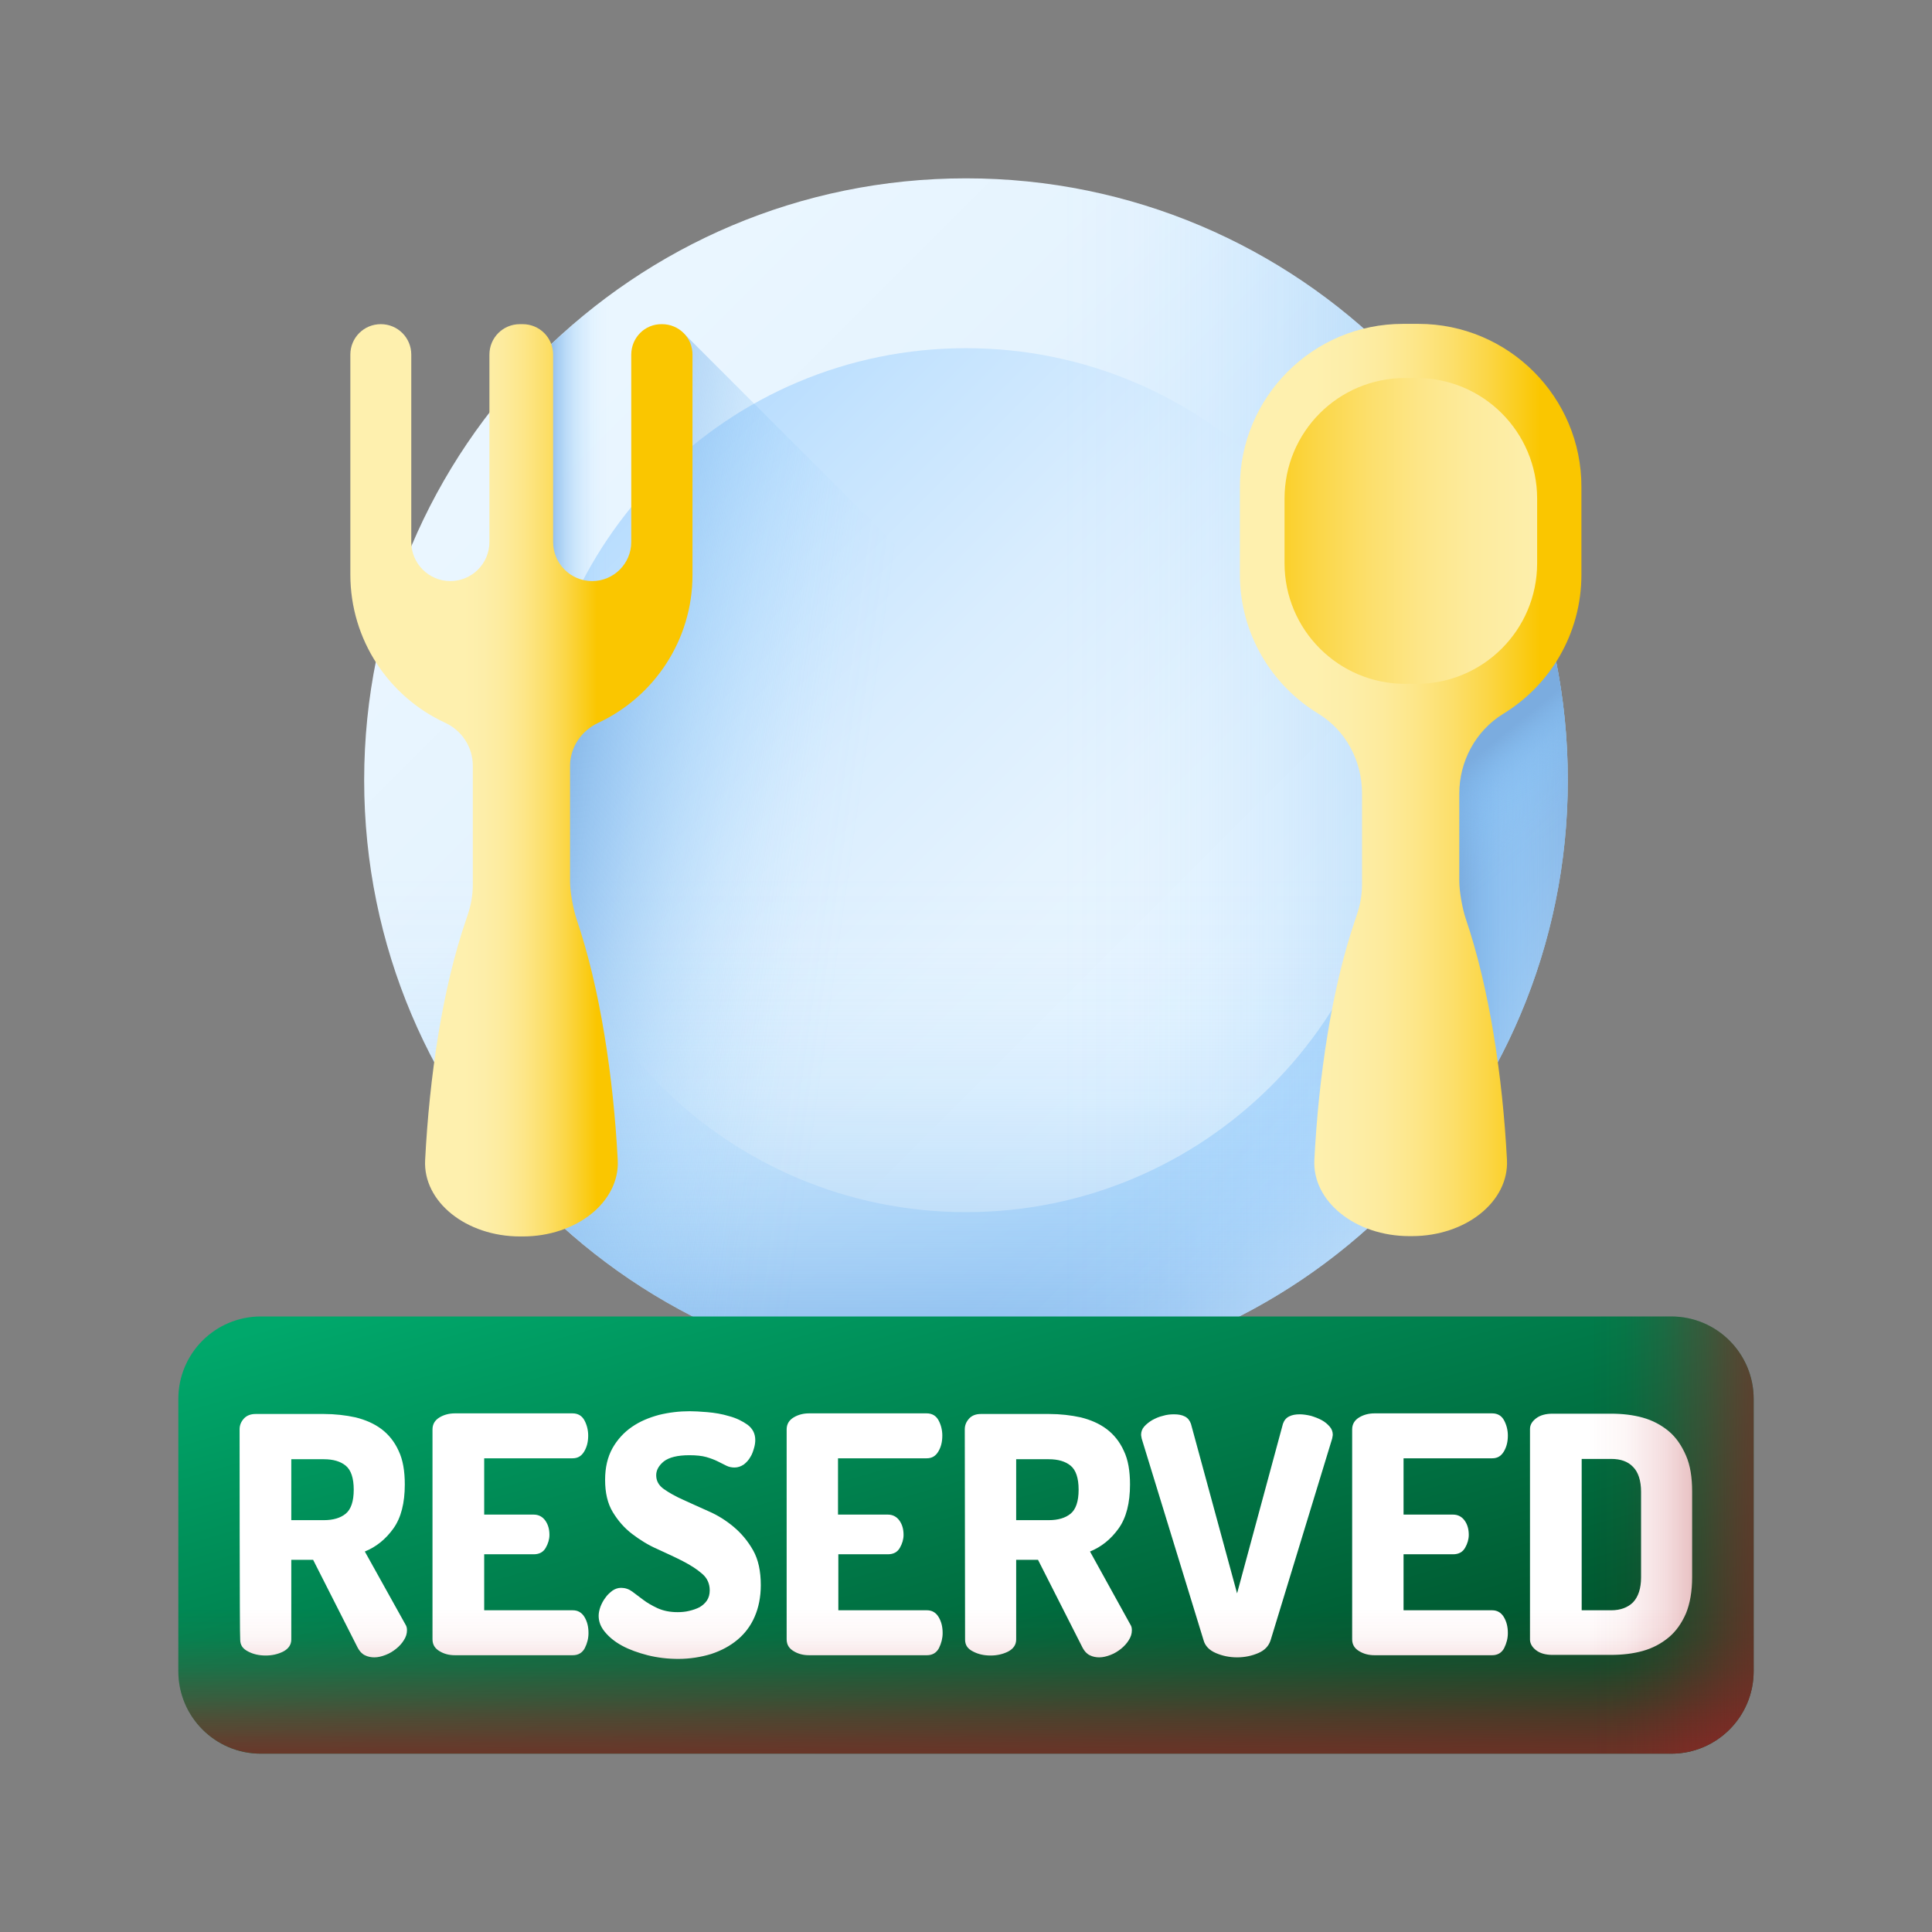
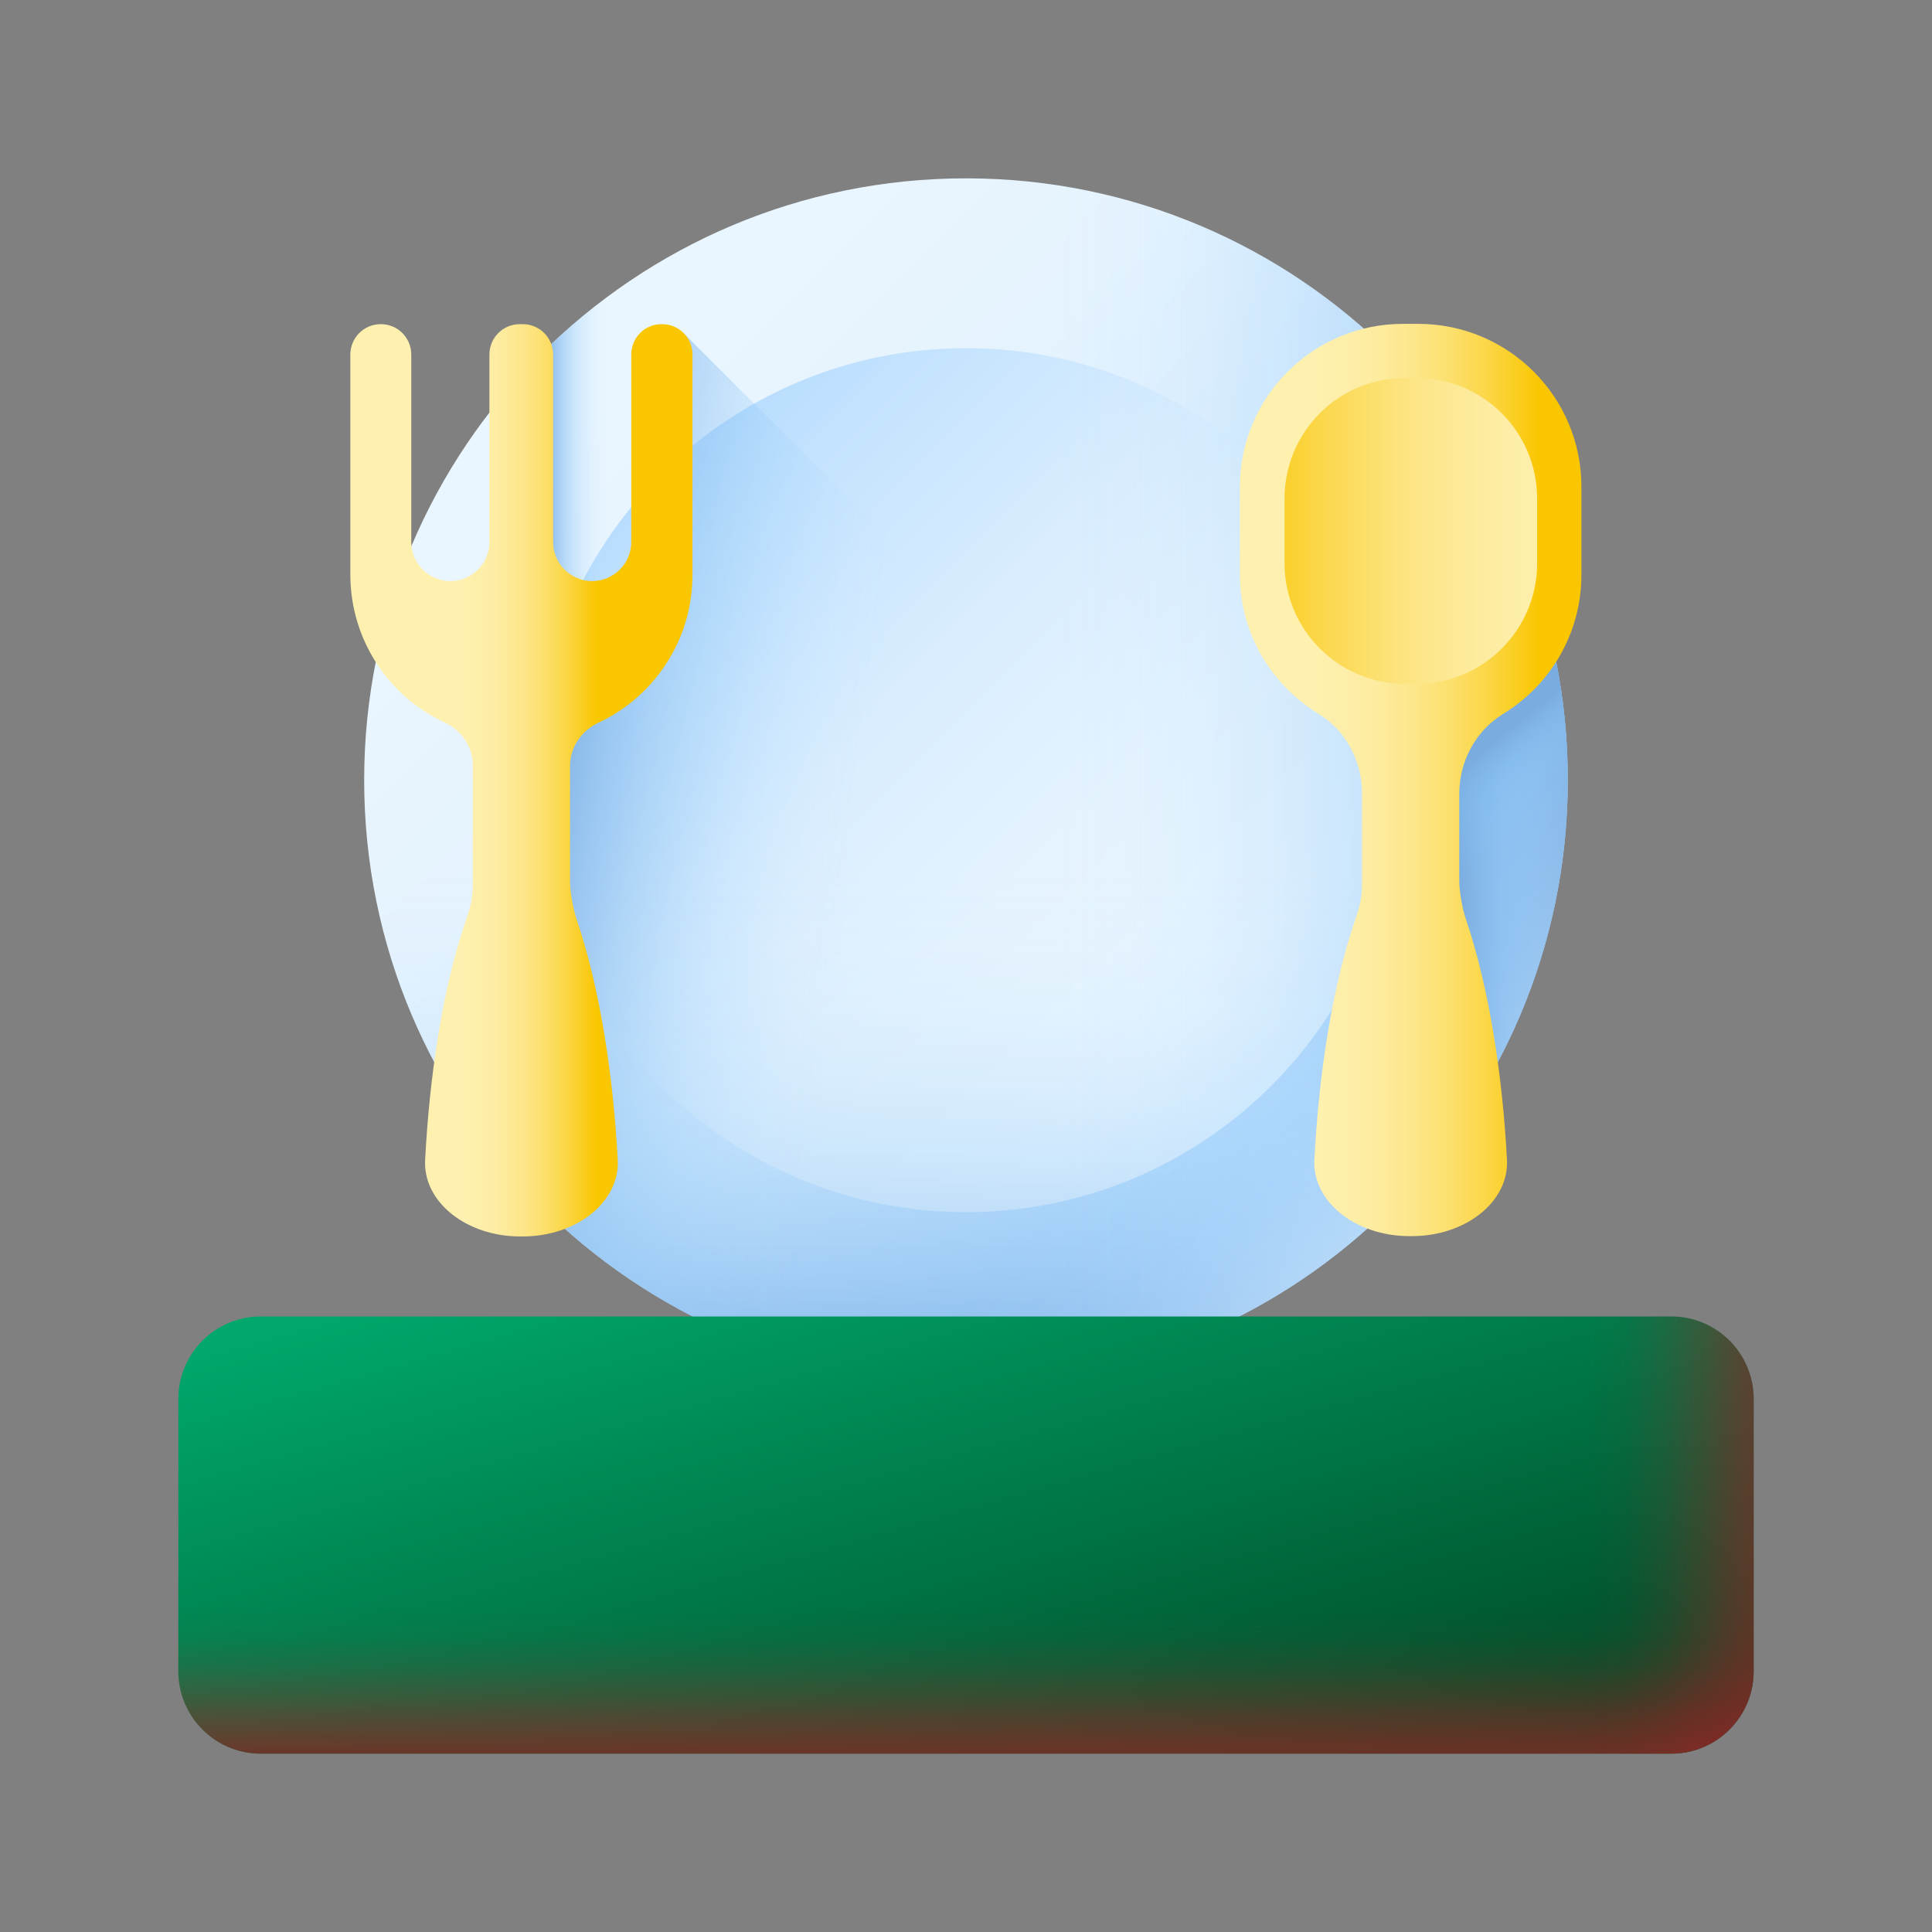
<svg xmlns="http://www.w3.org/2000/svg" width="65" height="65" viewBox="0 0 65 65" fill="none">
  <rect x="0" y="0" width="65" height="65" fill="#808080" stroke="none" />
  <path d="M32.5 46.495C43.682 46.495 52.747 37.43 52.747 26.248C52.747 15.065 43.682 6 32.5 6C21.317 6 12.252 15.065 12.252 26.248C12.252 37.43 21.317 46.495 32.5 46.495Z" fill="url(#paint0_linear_2467_25280)" />
  <path d="M32.5 40.781C40.527 40.781 47.034 34.274 47.034 26.248C47.034 18.221 40.527 11.714 32.5 11.714C24.474 11.714 17.967 18.221 17.967 26.248C17.967 34.274 24.474 40.781 32.5 40.781Z" fill="url(#paint1_linear_2467_25280)" />
  <path d="M12.252 26.248C12.252 37.427 21.32 46.495 32.5 46.495C43.679 46.495 52.747 37.427 52.747 26.248C52.747 24.788 52.592 23.37 52.302 22.003H12.697C12.407 23.37 12.252 24.788 12.252 26.248Z" fill="url(#paint2_linear_2467_25280)" />
  <path d="M32.5 46.495C43.68 46.495 52.748 37.427 52.748 26.248C52.748 15.068 43.68 6 32.5 6C31.04 6 29.622 6.155 28.256 6.445V46.05C29.622 46.34 31.04 46.495 32.5 46.495Z" fill="url(#paint3_linear_2467_25280)" />
  <path d="M18.183 40.564C26.092 48.473 38.907 48.473 46.815 40.564C54.724 32.655 54.724 19.84 46.815 11.931C45.791 10.907 44.673 10.006 43.493 9.25L15.502 37.252C16.258 38.421 17.148 39.539 18.183 40.564Z" fill="url(#paint4_linear_2467_25280)" />
  <path d="M48.316 38.887C51.091 35.419 52.747 31.03 52.747 26.248C52.747 24.364 52.488 22.542 52.012 20.813H48.327V38.887H48.316Z" fill="url(#paint5_linear_2467_25280)" />
  <path d="M48.316 38.887C51.091 35.419 52.747 31.03 52.747 26.248C52.747 24.364 52.488 22.542 52.012 20.813H48.327V38.887H48.316Z" fill="url(#paint6_linear_2467_25280)" />
  <path d="M22.273 8.774C20.575 9.768 19.033 11.01 17.697 12.439V20.42H22.273V8.774Z" fill="url(#paint7_linear_2467_25280)" />
  <path d="M32.501 46.495C39.509 46.495 45.678 42.934 49.322 37.531L22.998 11.207V19.581L18.65 23.929V41.009C22.263 44.415 27.139 46.495 32.501 46.495Z" fill="url(#paint8_linear_2467_25280)" />
  <path d="M8.774 44.291H56.226C57.758 44.291 59 45.533 59 47.065V56.226C59 57.758 57.758 59 56.226 59H8.774C7.242 59 6 57.758 6 56.226V47.065C6 45.533 7.242 44.291 8.774 44.291Z" fill="url(#paint9_linear_2467_25280)" />
-   <path d="M8.061 48.09C8.061 47.945 8.112 47.831 8.205 47.727C8.299 47.624 8.433 47.572 8.599 47.572H10.897C11.27 47.572 11.632 47.614 11.963 47.686C12.294 47.769 12.584 47.893 12.833 48.079C13.081 48.266 13.278 48.514 13.412 48.814C13.557 49.115 13.619 49.498 13.619 49.943C13.619 50.564 13.495 51.061 13.236 51.423C12.977 51.785 12.657 52.044 12.274 52.199L13.64 54.653C13.681 54.715 13.692 54.777 13.692 54.849C13.692 54.963 13.661 55.067 13.588 55.181C13.526 55.284 13.433 55.388 13.329 55.47C13.226 55.553 13.112 55.626 12.977 55.677C12.843 55.729 12.719 55.76 12.595 55.76C12.481 55.76 12.377 55.739 12.274 55.688C12.17 55.636 12.098 55.553 12.036 55.439L10.535 52.479H9.8V55.16C9.8 55.336 9.706 55.47 9.53 55.564C9.344 55.657 9.147 55.698 8.94 55.698C8.723 55.698 8.526 55.657 8.35 55.564C8.164 55.47 8.081 55.346 8.081 55.16C8.061 55.15 8.061 48.09 8.061 48.09ZM9.8 49.073V51.144H10.897C11.207 51.144 11.456 51.071 11.632 50.926C11.808 50.781 11.901 50.512 11.901 50.119C11.901 49.725 11.808 49.456 11.632 49.311C11.456 49.166 11.207 49.094 10.897 49.094H9.8V49.073ZM16.29 50.957H17.957C18.122 50.957 18.257 51.03 18.35 51.164C18.443 51.299 18.485 51.454 18.485 51.64C18.485 51.785 18.443 51.93 18.36 52.075C18.277 52.22 18.143 52.292 17.957 52.292H16.29V54.176H19.271C19.437 54.176 19.572 54.249 19.665 54.404C19.758 54.559 19.799 54.735 19.799 54.943C19.799 55.118 19.758 55.284 19.675 55.45C19.592 55.605 19.458 55.688 19.271 55.688H15.307C15.11 55.688 14.944 55.646 14.789 55.553C14.634 55.46 14.551 55.336 14.551 55.15V48.09C14.551 47.914 14.634 47.779 14.789 47.686C14.944 47.593 15.12 47.551 15.307 47.551H19.261C19.447 47.551 19.582 47.634 19.665 47.79C19.747 47.945 19.789 48.121 19.789 48.297C19.789 48.504 19.747 48.68 19.654 48.835C19.561 48.99 19.437 49.063 19.261 49.063H16.29V50.957ZM22.801 54.239C22.925 54.239 23.06 54.228 23.184 54.197C23.319 54.166 23.433 54.125 23.536 54.073C23.64 54.011 23.723 53.938 23.785 53.845C23.847 53.752 23.878 53.638 23.878 53.504C23.878 53.286 23.795 53.09 23.619 52.945C23.443 52.789 23.226 52.655 22.967 52.52C22.708 52.386 22.428 52.261 22.118 52.117C21.807 51.982 21.528 51.806 21.269 51.609C21.01 51.413 20.793 51.164 20.617 50.874C20.441 50.584 20.358 50.222 20.358 49.787C20.358 49.373 20.441 49.021 20.607 48.721C20.772 48.431 20.99 48.193 21.259 48.007C21.528 47.821 21.828 47.696 22.17 47.603C22.511 47.52 22.853 47.479 23.205 47.479C23.35 47.479 23.547 47.489 23.795 47.51C24.043 47.531 24.292 47.572 24.53 47.645C24.768 47.707 24.975 47.81 25.151 47.934C25.327 48.069 25.41 48.235 25.41 48.452C25.41 48.525 25.399 48.618 25.368 48.721C25.337 48.825 25.306 48.928 25.244 49.021C25.192 49.115 25.12 49.197 25.027 49.27C24.934 49.332 24.83 49.373 24.716 49.373C24.613 49.373 24.52 49.353 24.437 49.311C24.354 49.27 24.25 49.218 24.147 49.166C24.043 49.114 23.909 49.063 23.764 49.021C23.619 48.98 23.422 48.959 23.195 48.959C22.791 48.959 22.511 49.032 22.335 49.166C22.17 49.301 22.077 49.456 22.077 49.632C22.077 49.819 22.159 49.974 22.335 50.098C22.511 50.222 22.729 50.346 22.988 50.46C23.246 50.574 23.526 50.709 23.836 50.843C24.147 50.978 24.426 51.154 24.685 51.371C24.944 51.589 25.161 51.847 25.337 52.158C25.513 52.468 25.596 52.862 25.596 53.328C25.596 53.731 25.524 54.083 25.389 54.394C25.255 54.704 25.058 54.963 24.809 55.17C24.561 55.377 24.271 55.532 23.93 55.646C23.588 55.75 23.215 55.812 22.822 55.812C22.46 55.812 22.118 55.771 21.787 55.688C21.466 55.605 21.176 55.502 20.927 55.367C20.679 55.232 20.493 55.077 20.348 54.901C20.203 54.725 20.141 54.549 20.141 54.363C20.141 54.27 20.162 54.166 20.203 54.052C20.244 53.949 20.296 53.845 20.369 53.752C20.431 53.659 20.514 53.586 20.607 53.514C20.7 53.452 20.793 53.421 20.896 53.421C21.031 53.421 21.155 53.462 21.269 53.545C21.383 53.628 21.507 53.721 21.642 53.825C21.776 53.928 21.942 54.021 22.118 54.104C22.325 54.197 22.542 54.239 22.801 54.239ZM28.205 50.957H29.871C30.037 50.957 30.172 51.03 30.265 51.164C30.358 51.299 30.399 51.454 30.399 51.64C30.399 51.785 30.358 51.93 30.275 52.075C30.192 52.22 30.058 52.292 29.871 52.292H28.205V54.176H31.186C31.352 54.176 31.486 54.249 31.579 54.404C31.672 54.559 31.714 54.735 31.714 54.943C31.714 55.118 31.672 55.284 31.59 55.45C31.507 55.605 31.372 55.688 31.186 55.688H27.221C27.025 55.688 26.859 55.646 26.704 55.553C26.548 55.46 26.466 55.336 26.466 55.15V48.09C26.466 47.914 26.548 47.779 26.704 47.686C26.859 47.593 27.035 47.551 27.221 47.551H31.176C31.362 47.551 31.497 47.634 31.579 47.79C31.662 47.945 31.703 48.121 31.703 48.297C31.703 48.504 31.662 48.68 31.569 48.835C31.476 48.99 31.352 49.063 31.176 49.063H28.194V50.957H28.205ZM32.459 48.09C32.459 47.945 32.511 47.831 32.604 47.727C32.697 47.624 32.832 47.572 32.998 47.572H35.295C35.678 47.572 36.031 47.614 36.362 47.686C36.693 47.769 36.983 47.893 37.231 48.079C37.48 48.266 37.676 48.514 37.811 48.814C37.956 49.115 38.018 49.498 38.018 49.943C38.018 50.564 37.894 51.061 37.635 51.423C37.376 51.785 37.055 52.044 36.672 52.199L38.028 54.653C38.07 54.715 38.08 54.777 38.08 54.849C38.08 54.963 38.049 55.067 37.977 55.181C37.914 55.284 37.821 55.388 37.718 55.47C37.614 55.553 37.5 55.626 37.366 55.677C37.231 55.729 37.107 55.76 36.983 55.76C36.869 55.76 36.765 55.739 36.662 55.688C36.558 55.636 36.486 55.553 36.424 55.439L34.923 52.479H34.188V55.16C34.188 55.336 34.095 55.47 33.919 55.564C33.732 55.657 33.536 55.698 33.329 55.698C33.111 55.698 32.915 55.657 32.739 55.564C32.552 55.47 32.469 55.346 32.469 55.16L32.459 48.09ZM34.188 49.073V51.144H35.285C35.596 51.144 35.844 51.071 36.02 50.926C36.196 50.781 36.289 50.512 36.289 50.119C36.289 49.725 36.196 49.456 36.02 49.311C35.844 49.166 35.596 49.094 35.285 49.094H34.188V49.073ZM38.411 48.4C38.401 48.338 38.391 48.297 38.391 48.276C38.391 48.173 38.422 48.079 38.494 47.997C38.567 47.914 38.66 47.841 38.763 47.779C38.877 47.717 38.991 47.665 39.126 47.634C39.26 47.593 39.384 47.583 39.498 47.583C39.643 47.583 39.757 47.603 39.861 47.655C39.964 47.707 40.026 47.789 40.068 47.903L41.62 53.607L43.163 47.903C43.204 47.789 43.266 47.707 43.37 47.655C43.473 47.603 43.587 47.583 43.732 47.583C43.846 47.583 43.97 47.603 44.105 47.634C44.239 47.676 44.353 47.717 44.467 47.779C44.581 47.841 44.664 47.914 44.736 47.997C44.809 48.079 44.84 48.173 44.84 48.276C44.84 48.297 44.829 48.338 44.819 48.4L42.749 55.181C42.687 55.377 42.552 55.522 42.335 55.615C42.117 55.709 41.879 55.76 41.62 55.76C41.361 55.76 41.123 55.709 40.906 55.615C40.689 55.522 40.544 55.377 40.492 55.181L38.411 48.4ZM47.221 50.957H48.887C49.053 50.957 49.187 51.03 49.281 51.164C49.374 51.299 49.415 51.454 49.415 51.64C49.415 51.785 49.374 51.93 49.291 52.075C49.208 52.22 49.073 52.292 48.887 52.292H47.221V54.176H50.202C50.367 54.176 50.502 54.249 50.595 54.404C50.688 54.559 50.73 54.735 50.73 54.943C50.73 55.118 50.688 55.284 50.605 55.45C50.523 55.605 50.388 55.688 50.202 55.688H46.248C46.051 55.688 45.885 55.646 45.73 55.553C45.575 55.46 45.492 55.336 45.492 55.15V48.09C45.492 47.914 45.575 47.779 45.73 47.686C45.885 47.593 46.061 47.551 46.248 47.551H50.202C50.388 47.551 50.523 47.634 50.605 47.79C50.688 47.945 50.73 48.121 50.73 48.297C50.73 48.504 50.688 48.68 50.595 48.835C50.502 48.99 50.378 49.063 50.202 49.063H47.221V50.957ZM54.197 47.562C54.581 47.562 54.943 47.603 55.274 47.696C55.605 47.789 55.895 47.945 56.144 48.152C56.392 48.359 56.578 48.638 56.723 48.97C56.868 49.301 56.93 49.705 56.93 50.181V53.059C56.93 53.545 56.858 53.949 56.723 54.28C56.578 54.611 56.392 54.88 56.144 55.087C55.895 55.294 55.605 55.45 55.274 55.543C54.943 55.636 54.581 55.677 54.197 55.677H52.231C52.003 55.677 51.817 55.626 51.682 55.522C51.547 55.419 51.475 55.294 51.475 55.16V48.079C51.475 47.934 51.547 47.821 51.682 47.717C51.817 47.614 52.003 47.562 52.231 47.562H54.197ZM53.214 49.073V54.176H54.208C54.518 54.176 54.767 54.083 54.943 53.907C55.119 53.721 55.212 53.441 55.212 53.069V50.191C55.212 49.819 55.119 49.529 54.943 49.353C54.767 49.166 54.518 49.084 54.208 49.084H53.214V49.073Z" fill="white" />
  <path d="M59 49.425V56.226C59 57.758 57.758 59 56.226 59H8.774C7.242 59 6 57.758 6 56.226V49.425H59Z" fill="url(#paint10_linear_2467_25280)" />
  <path d="M56.226 44.291H32.873V59H56.226C57.758 59 59 57.758 59 56.226V47.065C59 45.533 57.758 44.291 56.226 44.291Z" fill="url(#paint11_linear_2467_25280)" />
  <path d="M47.719 10.896H47.201C44.168 10.896 41.715 13.36 41.715 16.382V19.322C41.715 21.31 42.771 23.049 44.355 24.011C45.286 24.581 45.824 25.606 45.824 26.692V29.756C45.824 30.108 45.762 30.45 45.648 30.781L45.607 30.906C44.8 33.245 44.365 36.226 44.22 39.021C44.148 40.419 45.597 41.588 47.419 41.588H47.501C49.323 41.588 50.773 40.419 50.7 39.021C50.555 36.237 50.11 33.245 49.313 30.906C49.199 30.564 49.096 29.995 49.096 29.632V26.703C49.096 25.616 49.644 24.591 50.565 24.022C52.149 23.059 53.205 21.32 53.205 19.332V16.393C53.215 13.36 50.752 10.896 47.719 10.896Z" fill="url(#paint12_linear_2467_25280)" />
  <path d="M47.275 12.718H47.658C49.904 12.718 51.715 14.54 51.715 16.776V18.949C51.715 21.196 49.894 23.007 47.658 23.007H47.275C45.028 23.007 43.217 21.185 43.217 18.949V16.776C43.217 14.529 45.028 12.718 47.275 12.718Z" fill="url(#paint13_linear_2467_25280)" />
  <path d="M21.238 11.931V18.235C21.238 18.96 20.648 19.55 19.923 19.55C19.199 19.55 18.609 18.96 18.609 18.235V11.931C18.609 11.362 18.153 10.906 17.584 10.906H17.491C16.922 10.906 16.466 11.362 16.466 11.931V18.235C16.466 18.96 15.876 19.55 15.151 19.55C14.427 19.55 13.837 18.96 13.837 18.235V11.931C13.837 11.362 13.381 10.906 12.812 10.906C12.243 10.906 11.787 11.362 11.787 11.931V19.332C11.787 21.537 13.091 23.442 14.965 24.311C15.534 24.57 15.907 25.129 15.907 25.761V29.767C15.907 30.119 15.845 30.46 15.731 30.791L15.69 30.916C14.882 33.255 14.447 36.236 14.303 39.031C14.23 40.429 15.679 41.599 17.501 41.599H17.584C19.406 41.599 20.855 40.429 20.783 39.031C20.638 36.247 20.193 33.255 19.395 30.916C19.282 30.574 19.178 30.005 19.178 29.642V25.771C19.178 25.15 19.551 24.591 20.12 24.322C21.994 23.452 23.298 21.548 23.298 19.343V11.931C23.298 11.362 22.843 10.906 22.273 10.906C21.694 10.896 21.238 11.362 21.238 11.931Z" fill="url(#paint14_linear_2467_25280)" />
  <defs>
    <linearGradient id="paint0_linear_2467_25280" x1="19.511" y1="13.26" x2="44.577" y2="38.326" gradientUnits="userSpaceOnUse">
      <stop stop-color="#EAF6FF" />
      <stop offset="0.265" stop-color="#E5F3FE" />
      <stop offset="0.54" stop-color="#D9EDFE" />
      <stop offset="0.818" stop-color="#C4E3FE" />
      <stop offset="1" stop-color="#B3DAFE" />
    </linearGradient>
    <linearGradient id="paint1_linear_2467_25280" x1="40.349" y1="34.097" x2="21.167" y2="14.915" gradientUnits="userSpaceOnUse">
      <stop stop-color="#EAF6FF" />
      <stop offset="0.265" stop-color="#E5F3FE" />
      <stop offset="0.54" stop-color="#D9EDFE" />
      <stop offset="0.818" stop-color="#C4E3FE" />
      <stop offset="1" stop-color="#B3DAFE" />
    </linearGradient>
    <linearGradient id="paint2_linear_2467_25280" x1="32.5" y1="29.398" x2="32.5" y2="47.873" gradientUnits="userSpaceOnUse">
      <stop stop-color="#8AC9FE" stop-opacity="0" />
      <stop offset="0.129" stop-color="#89C8FD" stop-opacity="0.019" />
      <stop offset="0.263" stop-color="#88C6FB" stop-opacity="0.075" />
      <stop offset="0.399" stop-color="#87C4F8" stop-opacity="0.168" />
      <stop offset="0.536" stop-color="#85C0F4" stop-opacity="0.298" />
      <stop offset="0.675" stop-color="#83BBEF" stop-opacity="0.466" />
      <stop offset="0.815" stop-color="#7FB5E9" stop-opacity="0.672" />
      <stop offset="0.953" stop-color="#7CAEE1" stop-opacity="0.911" />
      <stop offset="1" stop-color="#7BACDF" />
    </linearGradient>
    <linearGradient id="paint3_linear_2467_25280" x1="35.649" y1="26.249" x2="54.124" y2="26.249" gradientUnits="userSpaceOnUse">
      <stop stop-color="#8AC9FE" stop-opacity="0" />
      <stop offset="0.129" stop-color="#89C8FD" stop-opacity="0.019" />
      <stop offset="0.263" stop-color="#88C6FB" stop-opacity="0.075" />
      <stop offset="0.399" stop-color="#87C4F8" stop-opacity="0.168" />
      <stop offset="0.536" stop-color="#85C0F4" stop-opacity="0.298" />
      <stop offset="0.675" stop-color="#83BBEF" stop-opacity="0.466" />
      <stop offset="0.815" stop-color="#7FB5E9" stop-opacity="0.672" />
      <stop offset="0.953" stop-color="#7CAEE1" stop-opacity="0.911" />
      <stop offset="1" stop-color="#7BACDF" />
    </linearGradient>
    <linearGradient id="paint4_linear_2467_25280" x1="41.048" y1="34.798" x2="51.859" y2="45.609" gradientUnits="userSpaceOnUse">
      <stop stop-color="white" stop-opacity="0" />
      <stop offset="0.12" stop-color="white" stop-opacity="0.016" />
      <stop offset="0.245" stop-color="white" stop-opacity="0.065" />
      <stop offset="0.372" stop-color="white" stop-opacity="0.147" />
      <stop offset="0.501" stop-color="white" stop-opacity="0.261" />
      <stop offset="0.63" stop-color="white" stop-opacity="0.408" />
      <stop offset="0.761" stop-color="white" stop-opacity="0.588" />
      <stop offset="0.89" stop-color="white" stop-opacity="0.797" />
      <stop offset="1" stop-color="white" />
    </linearGradient>
    <linearGradient id="paint5_linear_2467_25280" x1="53.683" y1="29.848" x2="49.108" y2="29.848" gradientUnits="userSpaceOnUse">
      <stop stop-color="#8AC9FE" stop-opacity="0" />
      <stop offset="0.129" stop-color="#89C8FD" stop-opacity="0.019" />
      <stop offset="0.263" stop-color="#88C6FB" stop-opacity="0.075" />
      <stop offset="0.399" stop-color="#87C4F8" stop-opacity="0.168" />
      <stop offset="0.536" stop-color="#85C0F4" stop-opacity="0.298" />
      <stop offset="0.675" stop-color="#83BBEF" stop-opacity="0.466" />
      <stop offset="0.815" stop-color="#7FB5E9" stop-opacity="0.672" />
      <stop offset="0.953" stop-color="#7CAEE1" stop-opacity="0.911" />
      <stop offset="1" stop-color="#7BACDF" />
    </linearGradient>
    <linearGradient id="paint6_linear_2467_25280" x1="50.065" y1="29.725" x2="47.802" y2="26.921" gradientUnits="userSpaceOnUse">
      <stop stop-color="#8AC9FE" stop-opacity="0" />
      <stop offset="0.129" stop-color="#89C8FD" stop-opacity="0.019" />
      <stop offset="0.263" stop-color="#88C6FB" stop-opacity="0.075" />
      <stop offset="0.399" stop-color="#87C4F8" stop-opacity="0.168" />
      <stop offset="0.536" stop-color="#85C0F4" stop-opacity="0.298" />
      <stop offset="0.675" stop-color="#83BBEF" stop-opacity="0.466" />
      <stop offset="0.815" stop-color="#7FB5E9" stop-opacity="0.672" />
      <stop offset="0.953" stop-color="#7CAEE1" stop-opacity="0.911" />
      <stop offset="1" stop-color="#7BACDF" />
    </linearGradient>
    <linearGradient id="paint7_linear_2467_25280" x1="20.526" y1="14.594" x2="18.312" y2="14.594" gradientUnits="userSpaceOnUse">
      <stop stop-color="#8AC9FE" stop-opacity="0" />
      <stop offset="0.129" stop-color="#89C8FD" stop-opacity="0.019" />
      <stop offset="0.263" stop-color="#88C6FB" stop-opacity="0.075" />
      <stop offset="0.399" stop-color="#87C4F8" stop-opacity="0.168" />
      <stop offset="0.536" stop-color="#85C0F4" stop-opacity="0.298" />
      <stop offset="0.675" stop-color="#83BBEF" stop-opacity="0.466" />
      <stop offset="0.815" stop-color="#7FB5E9" stop-opacity="0.672" />
      <stop offset="0.953" stop-color="#7CAEE1" stop-opacity="0.911" />
      <stop offset="1" stop-color="#7BACDF" />
    </linearGradient>
    <linearGradient id="paint8_linear_2467_25280" x1="28.748" y1="29.093" x2="17.679" y2="27.543" gradientUnits="userSpaceOnUse">
      <stop stop-color="#8AC9FE" stop-opacity="0" />
      <stop offset="0.129" stop-color="#89C8FD" stop-opacity="0.019" />
      <stop offset="0.263" stop-color="#88C6FB" stop-opacity="0.075" />
      <stop offset="0.399" stop-color="#87C4F8" stop-opacity="0.168" />
      <stop offset="0.536" stop-color="#85C0F4" stop-opacity="0.298" />
      <stop offset="0.675" stop-color="#83BBEF" stop-opacity="0.466" />
      <stop offset="0.815" stop-color="#7FB5E9" stop-opacity="0.672" />
      <stop offset="0.953" stop-color="#7CAEE1" stop-opacity="0.911" />
      <stop offset="1" stop-color="#7BACDF" />
    </linearGradient>
    <linearGradient id="paint9_linear_2467_25280" x1="8.219" y1="44.845" x2="16.116" y2="72.645" gradientUnits="userSpaceOnUse">
      <stop stop-color="#00A86B" />
      <stop offset="1" stop-color="#003C1B" />
    </linearGradient>
    <linearGradient id="paint10_linear_2467_25280" x1="32.5" y1="54.108" x2="32.5" y2="59.392" gradientUnits="userSpaceOnUse">
      <stop stop-color="#C41926" stop-opacity="0" />
      <stop offset="0.186" stop-color="#C01926" stop-opacity="0.038" />
      <stop offset="0.38" stop-color="#B61C26" stop-opacity="0.152" />
      <stop offset="0.576" stop-color="#A62126" stop-opacity="0.343" />
      <stop offset="0.775" stop-color="#8F2826" stop-opacity="0.609" />
      <stop offset="0.973" stop-color="#713126" stop-opacity="0.949" />
      <stop offset="1" stop-color="#6D3326" />
    </linearGradient>
    <linearGradient id="paint11_linear_2467_25280" x1="53.403" y1="51.647" x2="60.378" y2="51.647" gradientUnits="userSpaceOnUse">
      <stop stop-color="#C41926" stop-opacity="0" />
      <stop offset="0.186" stop-color="#C01926" stop-opacity="0.038" />
      <stop offset="0.38" stop-color="#B61C26" stop-opacity="0.152" />
      <stop offset="0.576" stop-color="#A62126" stop-opacity="0.343" />
      <stop offset="0.775" stop-color="#8F2826" stop-opacity="0.609" />
      <stop offset="0.973" stop-color="#713126" stop-opacity="0.949" />
      <stop offset="1" stop-color="#6D3326" />
    </linearGradient>
    <linearGradient id="paint12_linear_2467_25280" x1="44.225" y1="26.249" x2="51.811" y2="26.249" gradientUnits="userSpaceOnUse">
      <stop stop-color="#FEF0AE" />
      <stop offset="0.147" stop-color="#FDEEA9" />
      <stop offset="0.299" stop-color="#FDEB9D" />
      <stop offset="0.453" stop-color="#FDE688" />
      <stop offset="0.609" stop-color="#FCDF6B" />
      <stop offset="0.767" stop-color="#FBD646" />
      <stop offset="0.923" stop-color="#FACC18" />
      <stop offset="1" stop-color="#FAC600" />
    </linearGradient>
    <linearGradient id="paint13_linear_2467_25280" x1="52.921" y1="17.862" x2="41.607" y2="17.862" gradientUnits="userSpaceOnUse">
      <stop stop-color="#FEF0AE" />
      <stop offset="0.147" stop-color="#FDEEA9" />
      <stop offset="0.299" stop-color="#FDEB9D" />
      <stop offset="0.453" stop-color="#FDE688" />
      <stop offset="0.609" stop-color="#FCDF6B" />
      <stop offset="0.767" stop-color="#FBD646" />
      <stop offset="0.923" stop-color="#FACC18" />
      <stop offset="1" stop-color="#FAC600" />
    </linearGradient>
    <linearGradient id="paint14_linear_2467_25280" x1="15.604" y1="26.249" x2="20.082" y2="26.249" gradientUnits="userSpaceOnUse">
      <stop stop-color="#FEF0AE" />
      <stop offset="0.147" stop-color="#FDEEA9" />
      <stop offset="0.299" stop-color="#FDEB9D" />
      <stop offset="0.453" stop-color="#FDE688" />
      <stop offset="0.609" stop-color="#FCDF6B" />
      <stop offset="0.767" stop-color="#FBD646" />
      <stop offset="0.923" stop-color="#FACC18" />
      <stop offset="1" stop-color="#FAC600" />
    </linearGradient>
  </defs>
</svg>